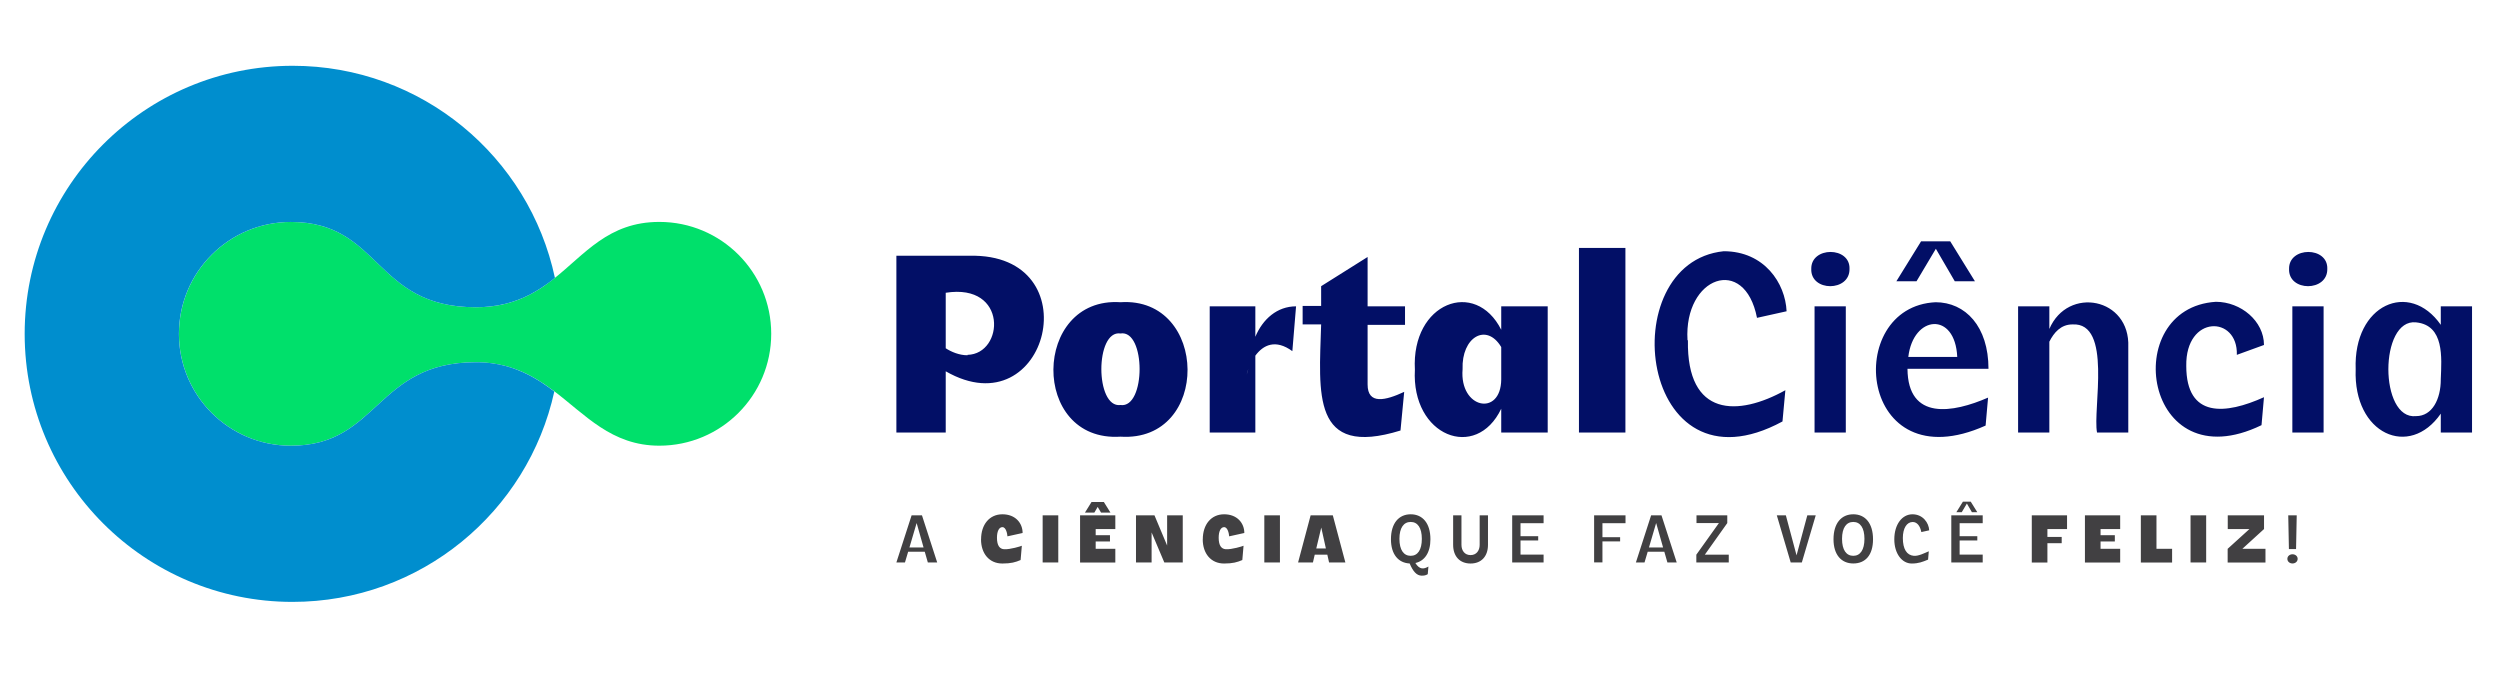
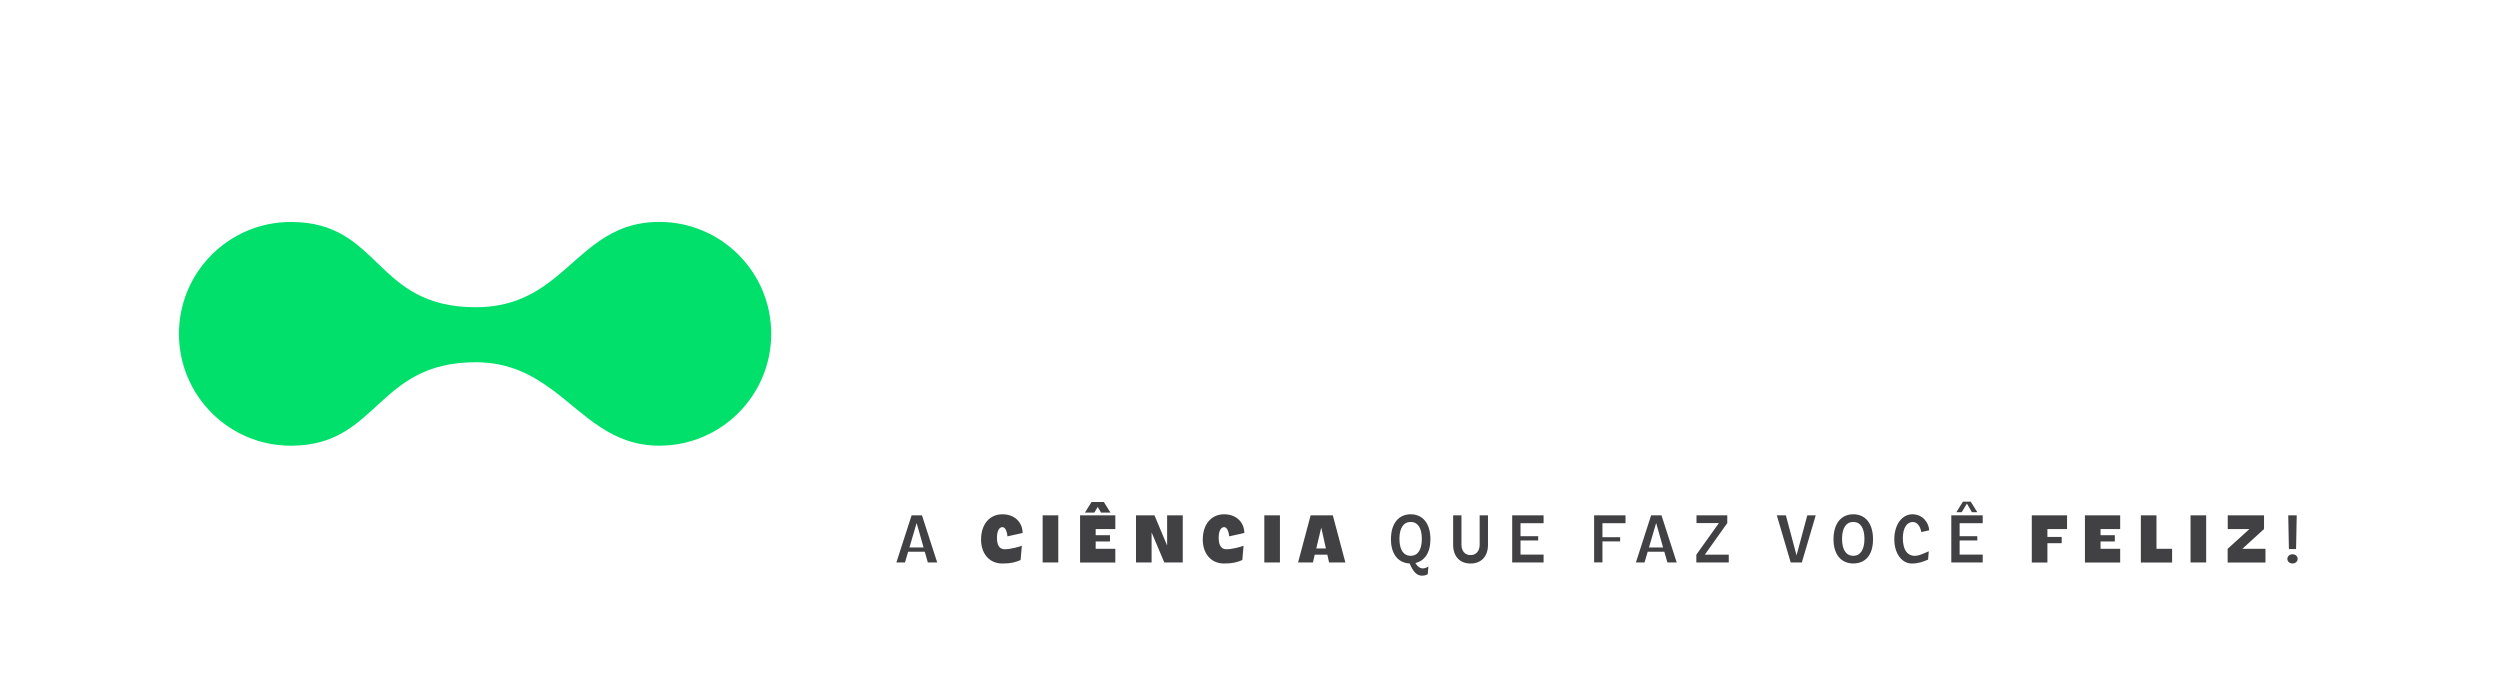
<svg xmlns="http://www.w3.org/2000/svg" width="248" height="67" viewBox="0 0 248 67" fill="none">
-   <path d="M92.964 55.794H92.041L91.735 54.729H90.089L89.773 55.794H88.921L90.43 51.124H91.46L92.969 55.794H92.964ZM91.618 54.311L90.93 51.884L90.216 54.311H91.618ZM97.323 53.5C97.323 52.037 98.149 51.017 99.439 51.017C100.729 51.017 101.443 51.889 101.443 52.873L99.939 53.205C99.923 52.95 99.801 52.292 99.439 52.292C99.118 52.292 98.899 52.674 98.899 53.342C98.899 54.138 99.179 54.459 99.612 54.484C100.199 54.52 101.269 54.188 101.366 54.138L101.244 55.555C100.734 55.774 100.295 55.901 99.434 55.901C98.124 55.901 97.318 54.902 97.318 53.505L97.323 53.5ZM104.981 51.124V55.794H103.431V51.124H104.981ZM110.64 51.124V52.481H108.692V53.092H110.11V53.714H108.692V54.443H110.64V55.8H107.143V51.124H110.64ZM108.274 49.799H109.503L110.156 50.849H109.223L108.891 50.283L108.56 50.849H107.627L108.279 49.799H108.274ZM117.329 55.794H115.499L114.239 52.817V55.794H112.69V51.124H114.525L115.779 54.117V51.124H117.329V55.794ZM119.317 53.5C119.317 52.037 120.143 51.017 121.433 51.017C122.723 51.017 123.437 51.889 123.437 52.873L121.933 53.205C121.917 52.95 121.795 52.292 121.433 52.292C121.112 52.292 120.893 52.674 120.893 53.342C120.893 54.138 121.173 54.459 121.606 54.484C122.193 54.52 123.263 54.188 123.36 54.138L123.238 55.555C122.728 55.774 122.29 55.901 121.428 55.901C120.118 55.901 119.312 54.902 119.312 53.505L119.317 53.5ZM126.97 51.124V55.794H125.42V51.124H126.97ZM133.45 55.794H131.844L131.671 55.025H130.421L130.243 55.794H128.77L130.014 51.124H132.216L133.46 55.794H133.45ZM131.528 54.408L131.069 52.333L130.574 54.408H131.528ZM139.94 51.017C141.123 51.017 141.898 51.904 141.898 53.495C141.898 54.831 141.317 55.652 140.404 55.85C140.817 56.513 141.22 56.478 141.699 56.202L141.633 56.957C141.444 57.079 141.26 57.11 141.011 57.105C140.537 57.089 140.175 56.702 139.838 55.896C138.716 55.845 137.982 54.989 137.982 53.495C137.982 51.904 138.762 51.017 139.945 51.017H139.94ZM141.046 53.454C141.046 52.353 140.628 51.777 139.94 51.777C139.252 51.777 138.823 52.353 138.823 53.454C138.823 54.556 139.247 55.137 139.94 55.137C140.633 55.137 141.046 54.55 141.046 53.454ZM144.977 51.124V54.046C144.977 54.622 145.298 55.065 145.88 55.065C146.461 55.065 146.782 54.617 146.782 54.046V51.124H147.608V54.046C147.608 55.198 146.94 55.901 145.88 55.901C144.819 55.901 144.151 55.198 144.151 54.046V51.124H144.977ZM153.124 51.124V51.904H150.835V53.194H152.589V53.612H150.835V55.014H153.124V55.794H150.009V51.124H153.124ZM161.251 51.124V51.904H158.962V53.291H160.716V53.709H158.962V55.789H158.136V51.124H161.251ZM166.329 55.794H165.406L165.1 54.729H163.453L163.137 55.794H162.281L163.79 51.124H164.82L166.329 55.794ZM164.978 54.311L164.29 51.884L163.576 54.311H164.978ZM171.346 51.124V51.889L169.118 55.025H171.493V55.794H168.276V55.025L170.515 51.889H168.292V51.124H171.351H171.346ZM176.266 51.124H177.158L178.218 55.091L179.284 51.124H180.12L178.743 55.794H177.637L176.26 51.124H176.266ZM181.884 53.495C181.884 51.904 182.664 51.017 183.847 51.017C185.03 51.017 185.804 51.904 185.804 53.495C185.804 55.086 185.03 55.896 183.847 55.896C182.664 55.896 181.884 55.035 181.884 53.495ZM183.847 55.137C184.535 55.137 184.953 54.55 184.953 53.454C184.953 52.358 184.535 51.777 183.847 51.777C183.158 51.777 182.73 52.353 182.73 53.454C182.73 54.556 183.153 55.137 183.847 55.137ZM187.915 53.5C187.915 52.037 188.68 51.017 189.715 51.017C190.75 51.017 191.341 51.864 191.377 52.608L190.597 52.781C190.475 52.149 190.158 51.782 189.74 51.782C189.159 51.782 188.762 52.389 188.762 53.373C188.762 54.474 189.154 55.076 189.847 55.137C190.316 55.178 190.923 54.861 191.336 54.688L191.265 55.514C190.724 55.738 190.322 55.901 189.644 55.901C188.665 55.901 187.915 54.902 187.915 53.505V53.5ZM196.684 51.124V51.904H194.395V53.194H196.149V53.612H194.395V55.014H196.684V55.794H193.569V51.124H196.684ZM194.732 49.763H195.496L196.149 50.813H195.614L195.114 49.952L194.604 50.813H194.069L194.721 49.763H194.732ZM205.051 51.124V52.481H203.103V53.261H204.52V53.883H203.103V55.8H201.553V51.124H205.051ZM210.322 51.124V52.481H208.375V53.092H209.792V53.714H208.375V54.443H210.322V55.8H206.825V51.124H210.322ZM212.372 51.124H213.922V54.443H215.472V55.8H212.372V51.124ZM218.852 51.124V55.794H217.302V51.124H218.852ZM224.592 51.124V52.481L222.441 54.443H224.735V55.8H220.983V54.443L223.145 52.481H220.993V51.124H224.582H224.592ZM226.907 55.438C226.907 55.172 227.137 54.984 227.417 54.984C227.697 54.984 227.927 55.172 227.927 55.438C227.927 55.703 227.697 55.896 227.417 55.896C227.137 55.896 226.907 55.708 226.907 55.438ZM227.835 51.124L227.769 54.469H227.06L226.994 51.124H227.835Z" fill="#414042" />
-   <path d="M242.126 30.388V32.224C239.026 27.778 233.438 30.184 233.683 36.629C233.438 43.074 239.026 45.521 242.126 41.034V42.91H245.226V30.388H242.126ZM242.126 37.649C242.126 39.607 241.27 41.279 239.679 41.279C236.008 41.687 236.008 31.571 239.679 31.979C242.494 32.264 242.208 35.487 242.126 37.608V37.649ZM230.868 26.676C230.909 28.96 226.993 28.96 227.075 26.676C227.034 24.433 230.95 24.433 230.868 26.676ZM111.151 29.98C102.382 29.409 102.178 43.889 111.151 43.318C120.125 43.889 119.921 29.409 111.151 29.98ZM111.151 40.178C108.622 40.504 108.622 32.713 111.151 33.08C113.68 32.672 113.68 40.545 111.151 40.178ZM124.53 33.407V30.388H120.003V42.91H124.53V35.283C125.305 34.222 126.529 33.611 128.201 34.834L128.569 30.388C126.692 30.388 125.265 31.653 124.53 33.407ZM123.674 37.159C123.715 36.996 123.755 36.792 123.837 36.588L123.674 37.159ZM192.037 29.98C182.737 30.388 184.328 47.887 196.972 42.217L197.217 39.443C193.75 40.953 189.263 41.768 189.222 36.588H197.258C197.258 32.387 194.974 29.98 191.996 29.98H192.037ZM189.304 35.405C189.794 31.245 193.954 30.878 194.158 35.405H189.304ZM96.182 25.371H88.921V42.91H93.816V36.833C103.972 42.666 108.337 25.085 96.182 25.371ZM95.978 35.242C95.162 35.242 94.387 34.916 93.816 34.549V29.042C100.016 28.063 99.608 35.12 95.978 35.201V35.242ZM190.12 27.9H188.121L190.569 23.943H193.465L195.912 27.9H193.913L192.037 24.678L190.12 27.9ZM135.666 30.388H139.378V32.224H135.666V38.138C135.666 40.178 137.461 39.729 139.296 38.872L138.929 42.707C130.078 45.44 130.853 39.035 131.057 32.183H129.221V30.347H131.057V28.39L135.666 25.493V30.347V30.388ZM211.126 34.426V42.91H208.026C207.578 40.626 209.576 31.938 205.579 32.183C204.437 32.183 203.744 32.999 203.295 33.896V42.91H200.195V30.388H203.295V32.632C205.13 28.349 211.33 29.532 211.126 34.426ZM180.004 30.388H183.104V42.91H180.004V30.388ZM183.471 26.676C183.512 28.96 179.596 28.96 179.678 26.676C179.637 24.433 183.553 24.433 183.471 26.676ZM216.878 36.303C216.878 41.524 220.794 41.116 224.587 39.403L224.342 42.176C212.636 47.846 210.147 30.551 219.815 29.939C222.303 29.939 224.587 31.857 224.587 34.222L221.895 35.201C222.017 31.285 216.796 31.204 216.878 36.303ZM156.632 24.596H161.241V42.91H156.632V24.596ZM148.922 32.713C146.353 27.614 139.99 30.021 140.357 36.67C139.99 43.278 146.434 45.766 148.922 40.545V42.91H153.532V30.388H148.922V32.713ZM148.922 37.649C148.882 41.361 144.762 40.545 145.088 36.629C144.966 33.447 147.454 31.979 148.922 34.426V37.649ZM227.401 30.388H230.501V42.91H227.401V30.388ZM167.441 33.774C167.319 41.401 172.417 41.32 177.108 38.709L176.822 41.809C162.587 49.518 159.895 26.064 170.99 24.922C175.028 24.922 177.108 28.104 177.23 30.878L174.294 31.53C173.07 25.249 167.033 27.451 167.4 33.733L167.441 33.774Z" fill="#020F66" />
+   <path d="M92.964 55.794H92.041L91.735 54.729H90.089L89.773 55.794H88.921L90.43 51.124H91.46L92.969 55.794H92.964ZM91.618 54.311L90.93 51.884L90.216 54.311H91.618ZM97.323 53.5C97.323 52.037 98.149 51.017 99.439 51.017C100.729 51.017 101.443 51.889 101.443 52.873L99.939 53.205C99.923 52.95 99.801 52.292 99.439 52.292C99.118 52.292 98.899 52.674 98.899 53.342C98.899 54.138 99.179 54.459 99.612 54.484C100.199 54.52 101.269 54.188 101.366 54.138L101.244 55.555C100.734 55.774 100.295 55.901 99.434 55.901C98.124 55.901 97.318 54.902 97.318 53.505L97.323 53.5ZM104.981 51.124V55.794H103.431V51.124H104.981ZM110.64 51.124V52.481H108.692V53.092H110.11V53.714H108.692V54.443H110.64V55.8H107.143V51.124H110.64ZM108.274 49.799H109.503L110.156 50.849H109.223L108.891 50.283L108.56 50.849H107.627L108.279 49.799H108.274ZM117.329 55.794H115.499L114.239 52.817V55.794H112.69V51.124H114.525L115.779 54.117V51.124H117.329V55.794ZM119.317 53.5C119.317 52.037 120.143 51.017 121.433 51.017C122.723 51.017 123.437 51.889 123.437 52.873L121.933 53.205C121.917 52.95 121.795 52.292 121.433 52.292C121.112 52.292 120.893 52.674 120.893 53.342C120.893 54.138 121.173 54.459 121.606 54.484C122.193 54.52 123.263 54.188 123.36 54.138L123.238 55.555C122.728 55.774 122.29 55.901 121.428 55.901C120.118 55.901 119.312 54.902 119.312 53.505L119.317 53.5ZM126.97 51.124V55.794H125.42V51.124H126.97ZM133.45 55.794H131.844L131.671 55.025H130.421L130.243 55.794H128.77L130.014 51.124H132.216L133.46 55.794H133.45ZM131.528 54.408L131.069 52.333L130.574 54.408H131.528ZM139.94 51.017C141.123 51.017 141.898 51.904 141.898 53.495C141.898 54.831 141.317 55.652 140.404 55.85C140.817 56.513 141.22 56.478 141.699 56.202L141.633 56.957C141.444 57.079 141.26 57.11 141.011 57.105C140.537 57.089 140.175 56.702 139.838 55.896C138.716 55.845 137.982 54.989 137.982 53.495C137.982 51.904 138.762 51.017 139.945 51.017H139.94ZM141.046 53.454C141.046 52.353 140.628 51.777 139.94 51.777C139.252 51.777 138.823 52.353 138.823 53.454C138.823 54.556 139.247 55.137 139.94 55.137C140.633 55.137 141.046 54.55 141.046 53.454ZM144.977 51.124V54.046C144.977 54.622 145.298 55.065 145.88 55.065C146.461 55.065 146.782 54.617 146.782 54.046V51.124H147.608V54.046C147.608 55.198 146.94 55.901 145.88 55.901C144.819 55.901 144.151 55.198 144.151 54.046V51.124H144.977ZM153.124 51.124V51.904H150.835V53.194H152.589V53.612H150.835V55.014H153.124V55.794H150.009V51.124H153.124ZM161.251 51.124V51.904H158.962V53.291H160.716V53.709H158.962V55.789H158.136V51.124H161.251ZM166.329 55.794H165.406L165.1 54.729H163.453L163.137 55.794H162.281L163.79 51.124H164.82L166.329 55.794ZM164.978 54.311L164.29 51.884L163.576 54.311H164.978ZM171.346 51.124V51.889L169.118 55.025H171.493V55.794H168.276V55.025L170.515 51.889H168.292V51.124H171.351H171.346ZM176.266 51.124H177.158L178.218 55.091L179.284 51.124H180.12L178.743 55.794H177.637L176.26 51.124H176.266ZM181.884 53.495C181.884 51.904 182.664 51.017 183.847 51.017C185.03 51.017 185.804 51.904 185.804 53.495C185.804 55.086 185.03 55.896 183.847 55.896C182.664 55.896 181.884 55.035 181.884 53.495ZM183.847 55.137C184.535 55.137 184.953 54.55 184.953 53.454C184.953 52.358 184.535 51.777 183.847 51.777C183.158 51.777 182.73 52.353 182.73 53.454C182.73 54.556 183.153 55.137 183.847 55.137ZM187.915 53.5C187.915 52.037 188.68 51.017 189.715 51.017C190.75 51.017 191.341 51.864 191.377 52.608L190.597 52.781C190.475 52.149 190.158 51.782 189.74 51.782C189.159 51.782 188.762 52.389 188.762 53.373C188.762 54.474 189.154 55.076 189.847 55.137C190.316 55.178 190.923 54.861 191.336 54.688L191.265 55.514C190.724 55.738 190.322 55.901 189.644 55.901C188.665 55.901 187.915 54.902 187.915 53.505V53.5ZM196.684 51.124V51.904H194.395V53.194H196.149V53.612H194.395V55.014H196.684V55.794H193.569V51.124H196.684ZM194.732 49.763H195.496L196.149 50.813H195.614L195.114 49.952L194.604 50.813H194.069L194.721 49.763H194.732ZM205.051 51.124V52.481H203.103V53.261H204.52V53.883H203.103V55.8H201.553V51.124H205.051ZM210.322 51.124V52.481H208.375V53.092H209.792V53.714H208.375V54.443H210.322V55.8H206.825V51.124H210.322ZM212.372 51.124H213.922V54.443H215.472V55.8H212.372V51.124ZM218.852 51.124V55.794H217.302V51.124H218.852ZM224.592 51.124V52.481L222.441 54.443H224.735V55.8H220.983V54.443L223.145 52.481H220.993V51.124H224.582H224.592ZM226.907 55.438C226.907 55.172 227.137 54.984 227.417 54.984C227.697 54.984 227.927 55.172 227.927 55.438C227.927 55.703 227.697 55.896 227.417 55.896C227.137 55.896 226.907 55.708 226.907 55.438ZM227.835 51.124L227.769 54.469H227.06L226.994 51.124Z" fill="#414042" />
  <path fill-rule="evenodd" clip-rule="evenodd" d="M54.849 38.717C52.802 37.188 50.493 35.935 47.193 35.935C37.277 35.935 37.571 44.216 28.85 44.216C22.72 44.216 17.752 39.248 17.752 33.117C17.752 26.986 22.72 22.018 28.85 22.018C37.82 22.018 37.082 30.478 47.193 30.478C50.656 30.478 52.932 29.23 54.89 27.692C58.027 25.224 60.34 22.014 65.406 22.014C71.537 22.014 76.505 26.982 76.505 33.113C76.505 39.243 71.537 44.212 65.406 44.212C60.638 44.212 58.068 41.12 54.854 38.713L54.849 38.717Z" fill="#00E06B" />
-   <path fill-rule="evenodd" clip-rule="evenodd" d="M29.038 6.526C41.821 6.526 52.496 15.545 55.049 27.57C55.005 27.602 54.964 27.639 54.919 27.672C54.882 27.7 54.849 27.729 54.813 27.753C54.772 27.786 54.731 27.814 54.694 27.847C54.65 27.88 54.605 27.916 54.56 27.949C54.527 27.973 54.495 27.998 54.462 28.022C54.413 28.059 54.36 28.096 54.311 28.133C54.279 28.157 54.25 28.177 54.217 28.198C54.164 28.235 54.111 28.271 54.058 28.308C54.03 28.328 54.001 28.345 53.977 28.365C53.915 28.41 53.85 28.451 53.789 28.491C53.769 28.508 53.744 28.52 53.724 28.536C53.663 28.577 53.601 28.618 53.54 28.655L53.475 28.695C53.406 28.74 53.336 28.781 53.263 28.826L53.206 28.858C53.136 28.899 53.067 28.94 52.994 28.981L52.945 29.009C52.867 29.05 52.794 29.095 52.716 29.136L52.667 29.165C52.59 29.205 52.512 29.246 52.435 29.283L52.386 29.307C52.304 29.348 52.223 29.385 52.141 29.425L52.096 29.446C52.011 29.487 51.921 29.523 51.835 29.564L51.803 29.576C51.717 29.613 51.627 29.65 51.541 29.683L51.501 29.699C51.407 29.735 51.313 29.772 51.219 29.805L51.195 29.813C51.101 29.846 51.007 29.878 50.913 29.911L50.877 29.923C50.779 29.956 50.677 29.984 50.575 30.017L50.546 30.025C50.448 30.054 50.346 30.082 50.244 30.107L50.216 30.115C50.11 30.143 50.004 30.168 49.894 30.192H49.865C49.759 30.221 49.653 30.245 49.543 30.266H49.518C49.404 30.29 49.29 30.311 49.176 30.327H49.147C49.033 30.347 48.919 30.364 48.8 30.38H48.784C48.666 30.396 48.543 30.409 48.421 30.421H48.388C48.266 30.433 48.14 30.445 48.017 30.453H48.009C47.883 30.462 47.752 30.466 47.622 30.47H47.589C47.458 30.474 47.324 30.478 47.189 30.478C37.074 30.478 37.816 22.018 28.846 22.018C22.716 22.018 17.747 26.986 17.747 33.117C17.747 39.248 22.716 44.216 28.846 44.216C37.571 44.216 37.277 35.935 47.189 35.935C47.316 35.935 47.442 35.935 47.569 35.94H47.597C47.719 35.944 47.842 35.952 47.964 35.956C48.083 35.964 48.201 35.972 48.319 35.984H48.352C48.47 36.001 48.584 36.013 48.698 36.025H48.703C48.817 36.042 48.931 36.058 49.041 36.074H49.07C49.18 36.099 49.29 36.115 49.4 36.135H49.412C49.518 36.16 49.624 36.18 49.726 36.205L49.763 36.213C49.869 36.237 49.971 36.262 50.073 36.286H50.093C50.191 36.319 50.289 36.343 50.387 36.372L50.428 36.384C50.526 36.413 50.624 36.441 50.718 36.474L50.746 36.482C50.84 36.511 50.93 36.543 51.019 36.576L51.06 36.592C51.15 36.625 51.244 36.657 51.329 36.694L51.366 36.711C51.452 36.743 51.533 36.78 51.619 36.812L51.668 36.833C51.754 36.87 51.835 36.906 51.921 36.943L51.97 36.968C52.047 37.004 52.125 37.037 52.198 37.074L52.255 37.102C52.333 37.139 52.406 37.175 52.48 37.216L52.545 37.249C52.614 37.286 52.684 37.322 52.753 37.359L52.818 37.396C52.888 37.432 52.953 37.473 53.022 37.51C53.051 37.526 53.079 37.543 53.104 37.559C53.165 37.596 53.226 37.632 53.287 37.669C53.312 37.685 53.336 37.698 53.365 37.714C53.426 37.751 53.483 37.787 53.544 37.824C53.581 37.849 53.614 37.869 53.65 37.893C53.703 37.926 53.752 37.959 53.805 37.995C53.838 38.016 53.871 38.04 53.903 38.061C53.952 38.093 53.997 38.126 54.046 38.158C54.087 38.187 54.132 38.216 54.172 38.244C54.217 38.277 54.262 38.305 54.307 38.338C54.352 38.371 54.397 38.403 54.442 38.432L54.531 38.497C54.584 38.538 54.637 38.575 54.69 38.615L54.731 38.644C54.817 38.709 54.903 38.775 54.988 38.836C52.37 50.775 41.736 59.708 29.013 59.708C14.354 59.712 2.447 47.805 2.447 33.121C2.447 18.437 14.354 6.526 29.038 6.526Z" fill="#008ECE" />
</svg>